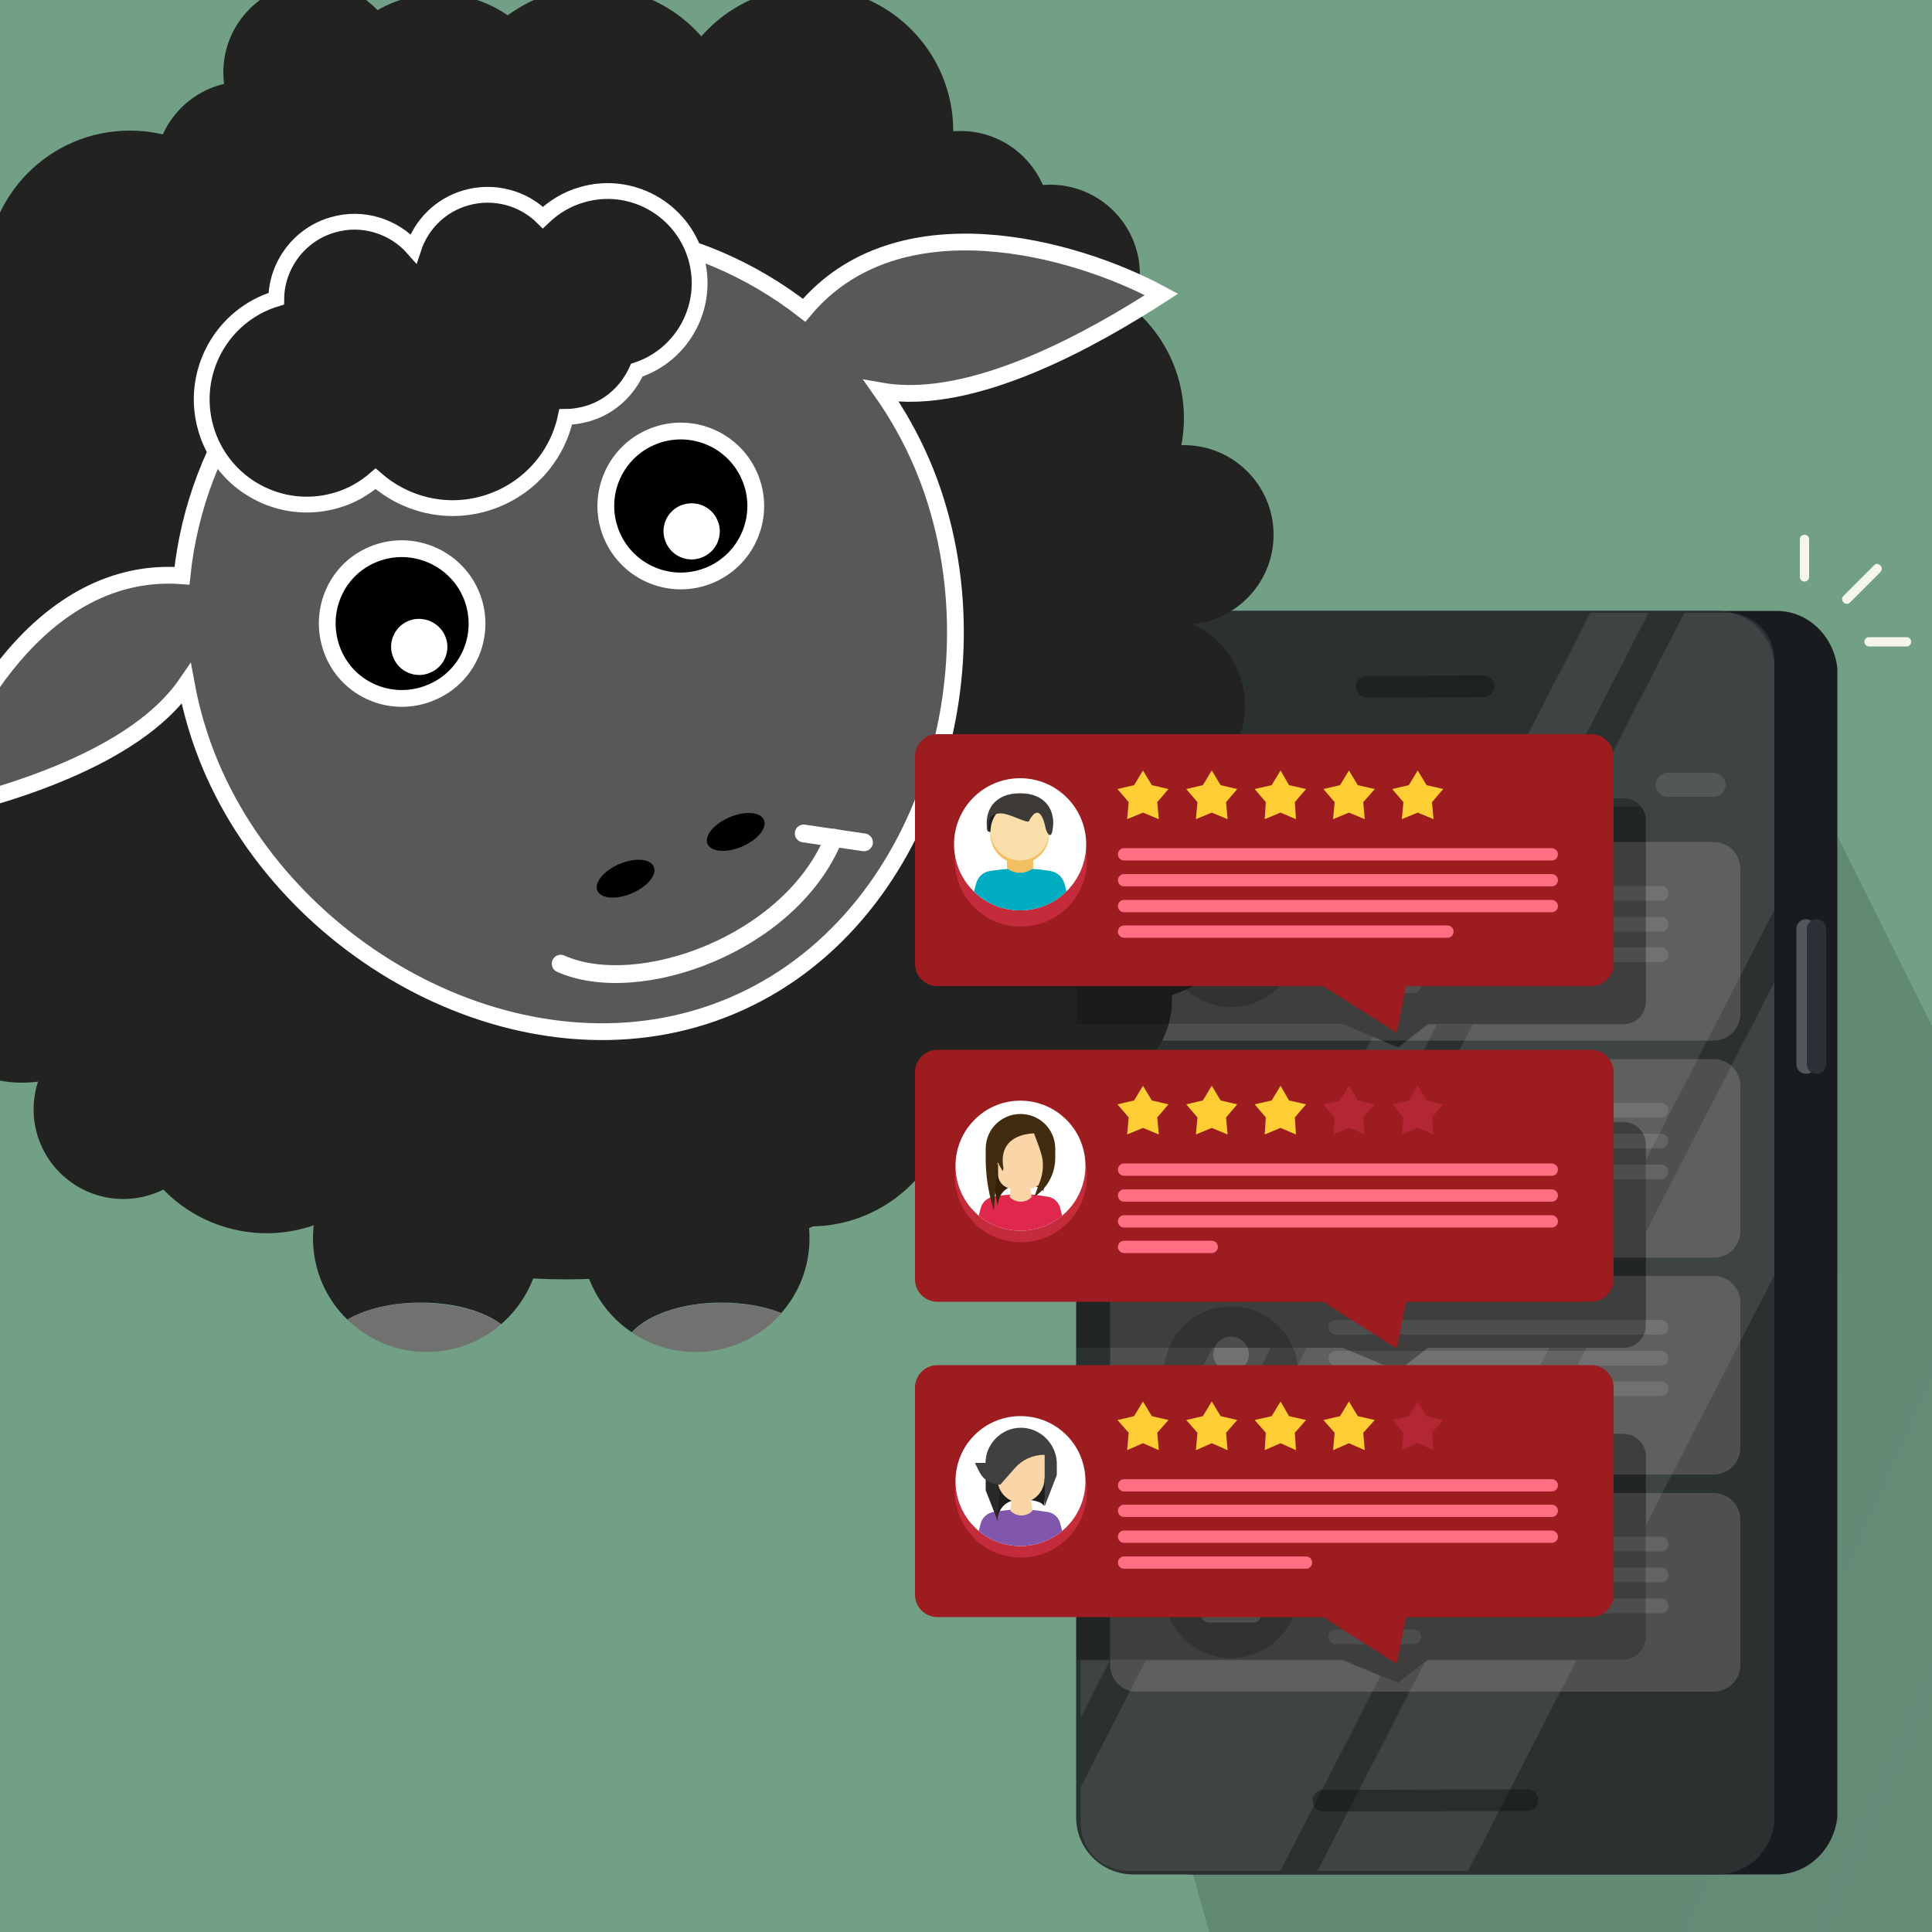
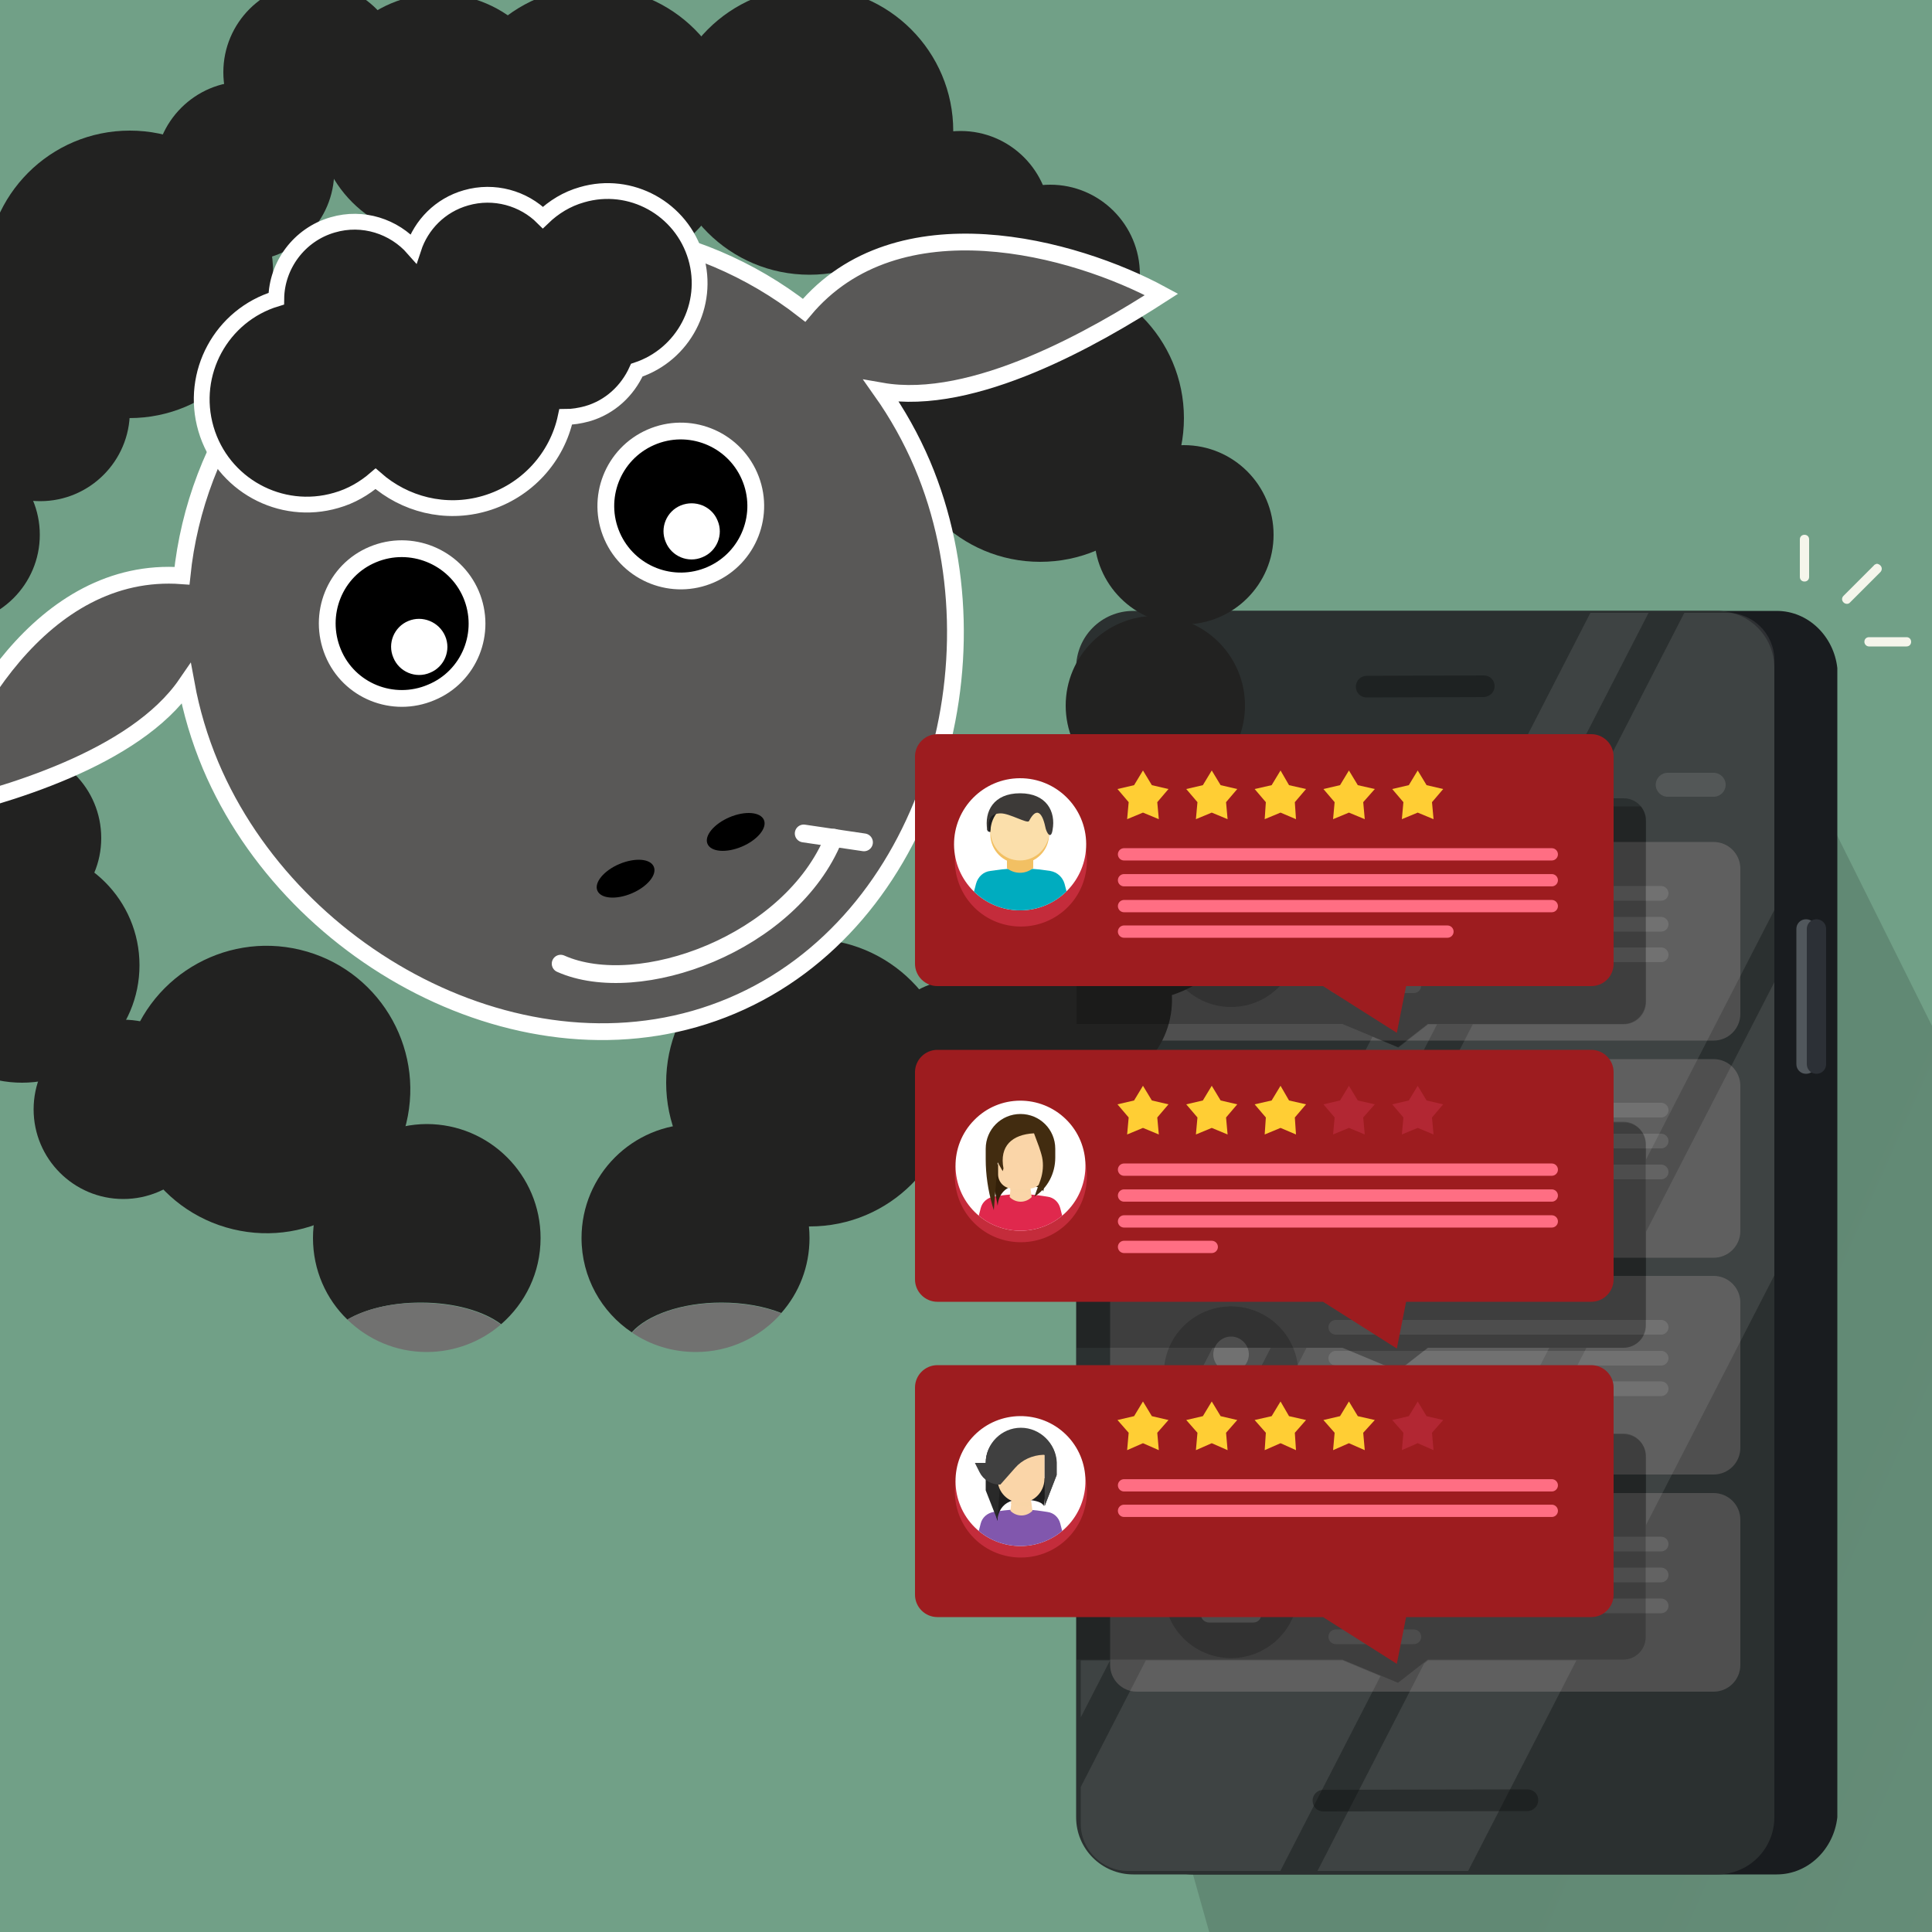
<svg xmlns="http://www.w3.org/2000/svg" xmlns:xlink="http://www.w3.org/1999/xlink" version="1.1" x="0px" y="0px" viewBox="0 0 500 500" style="enable-background:new 0 0 500 500;" xml:space="preserve">
  <style type="text/css">
	.st0{fill:#71A087;}
	.st1{filter:url(#Adobe_OpacityMaskFilter);}
	.st2{filter:url(#Adobe_OpacityMaskFilter_00000124128476342597374230000007446423238491038373_);}
	.st3{mask:url(#SVGID_1_);fill:url(#SVGID_00000160899481603541950360000015760398836376133775_);}
	.st4{opacity:0.14;fill:url(#SVGID_00000000193410820034391950000004090017946587370645_);}
	.st5{fill:#191C1F;}
	.st6{fill:#51575C;}
	.st7{fill:#2C3036;}
	.st8{fill:#2B3030;}
	.st9{fill:#4F4F4F;}
	.st10{fill:#383838;stroke:#636363;stroke-width:3.804;stroke-linecap:round;stroke-miterlimit:10;}
	.st11{opacity:0.64;fill:#383838;}
	.st12{fill:#636363;}
	.st13{opacity:9.000000e-02;}
	.st14{clip-path:url(#SVGID_00000060717854688674480210000001310018785903989660_);}
	.st15{fill:#FFFFFF;}
	.st16{opacity:0.44;fill:#0F1212;}
	.st17{opacity:0.12;}
	.st18{fill:#F1F1F2;}
	.st19{fill:#222221;}
	.st20{fill:#717170;}
	.st21{fill:#595857;stroke:#FFFFFF;stroke-width:4.343;stroke-miterlimit:10;}
	.st22{stroke:#FFFFFF;stroke-width:4.343;stroke-miterlimit:10;}
	.st23{fill:#222221;stroke:#FFFFFF;stroke-width:4.089;stroke-miterlimit:10;}
	.st24{fill:none;stroke:#FFFFFF;stroke-width:4.606;stroke-linecap:round;stroke-miterlimit:10;}
	.st25{clip-path:url(#SVGID_00000025442838792275477790000012200198217627633849_);}
	.st26{opacity:0.22;}
	.st27{fill:#9D1C1F;}
	.st28{fill:#383838;stroke:#FF6E83;stroke-width:3.18;stroke-linecap:round;stroke-miterlimit:10;}
	.st29{opacity:0.64;fill:#D9354C;}
	.st30{fill:#FF6E83;}
	.st31{clip-path:url(#SVGID_00000129174555333827565340000004124750945743312032_);}
	.st32{fill:#8157AD;}
	.st33{fill:#FAD5A8;}
	.st34{opacity:0.68;fill:#FAD5A8;}
	.st35{fill:#1C1C1C;}
	.st36{fill:#292929;}
	.st37{fill:#404040;}
	.st38{fill:#FFCE34;}
	.st39{opacity:0.62;fill:#BF2E40;}
	.st40{clip-path:url(#SVGID_00000109005129617206213630000000610234285484862338_);}
	.st41{fill:#E0284D;}
	.st42{fill:#332009;}
	.st43{fill:#422C10;}
	.st44{clip-path:url(#SVGID_00000182510887906598377080000006361974183881766292_);}
	.st45{fill:#00ACBF;}
	.st46{fill:#F2C063;}
	.st47{fill:#1F1F1F;}
	.st48{fill:#FBDFAB;}
	.st49{fill:#3D3A38;}
	.st50{fill:#F5F5EB;}
</style>
  <g id="Layer_1">
    <rect class="st0" width="500" height="500" />
    <g id="Layer_4">
	</g>
  </g>
  <g id="Layer_2">
    <defs>
      <filter id="Adobe_OpacityMaskFilter" filterUnits="userSpaceOnUse" x="287.1" y="187.2" width="303.7" height="358.7">
        <feFlood style="flood-color:white;flood-opacity:1" result="back" />
        <feBlend in="SourceGraphic" in2="back" mode="normal" />
      </filter>
    </defs>
    <mask maskUnits="userSpaceOnUse" x="287.1" y="187.2" width="303.7" height="358.7" id="SVGID_1_">
      <g class="st1">
        <defs>
          <filter id="Adobe_OpacityMaskFilter_00000067940841811551409280000006602517822926308244_" filterUnits="userSpaceOnUse" x="251.3" y="214.2" width="339.5" height="331.8">
            <feFlood style="flood-color:white;flood-opacity:1" result="back" />
            <feBlend in="SourceGraphic" in2="back" mode="normal" />
          </filter>
        </defs>
        <mask maskUnits="userSpaceOnUse" x="251.3" y="214.2" width="339.5" height="331.8" id="SVGID_1_">
          <g style="filter:url(#Adobe_OpacityMaskFilter_00000067940841811551409280000006602517822926308244_);">
				</g>
        </mask>
        <linearGradient id="SVGID_00000163064441736452737150000001758294352525858177_" gradientUnits="userSpaceOnUse" x1="259.372" y1="328.365" x2="572.932" y2="468.016">
          <stop offset="0.36" style="stop-color:#FFFFFF" />
          <stop offset="1" style="stop-color:#000000" />
        </linearGradient>
        <polygon style="mask:url(#SVGID_1_);fill:url(#SVGID_00000163064441736452737150000001758294352525858177_);" points="590.8,546      590.8,387.3 467.9,214.2 251.3,455.2 283.2,546    " />
      </g>
    </mask>
    <linearGradient id="SVGID_00000026844888036794355370000011455437530033090183_" gradientUnits="userSpaceOnUse" x1="324.779" y1="336.024" x2="626.064" y2="470.208">
      <stop offset="0.36" style="stop-color:#000000" />
      <stop offset="0.795" style="stop-color:#231F20" />
      <stop offset="1" style="stop-color:#000000" />
    </linearGradient>
    <polygon style="opacity:0.14;fill:url(#SVGID_00000026844888036794355370000011455437530033090183_);" points="590.8,447.8    461,187.2 287.1,408.3 325.9,546 590.8,546  " />
    <g>
      <path class="st5" d="M459.8,485.1H308.7c-8.2,0-14.8-6.6-14.8-14.8V172.9c0-8.2,6.6-14.8,14.8-14.8h151.1    c8.2,0,14.8,6.6,15.7,14.8v297.4C474.6,478.5,468,485.1,459.8,485.1z" />
      <g>
        <path class="st6" d="M467.4,277.9L467.4,277.9c-1.4,0-2.5-1.1-2.5-2.5v-35c0-1.4,1.1-2.5,2.5-2.5l0,0c1.4,0,2.5,1.1,2.5,2.5v35     C469.9,276.8,468.8,277.9,467.4,277.9z" />
        <path class="st7" d="M470.1,277.9L470.1,277.9c-1.4,0-2.5-1.1-2.5-2.5v-35c0-1.4,1.1-2.5,2.5-2.5l0,0c1.4,0,2.5,1.1,2.5,2.5v35     C472.6,276.8,471.5,277.9,470.1,277.9z" />
      </g>
      <path class="st8" d="M444.4,485.1H293.3c-8.2,0-14.8-6.6-14.8-14.8V172.9c0-8.2,6.6-14.8,14.8-14.8h151.1    c8.2,0,14.8,6.6,14.8,14.8v297.4C459.2,478.5,452.6,485.1,444.4,485.1z" />
      <g>
        <g>
          <path class="st9" d="M379.3,437.8h-85.1c-3.8,0-6.9-3.1-6.9-6.9v-37.6c0-3.8,3.1-6.9,6.9-6.9h149.3c3.8,0,6.9,3.1,6.9,6.9v37.6      c0,3.8-3.1,6.9-6.9,6.9h-41.7" />
          <g>
            <g>
              <line class="st10" x1="345.7" y1="399.6" x2="429.9" y2="399.6" />
              <line class="st10" x1="345.7" y1="407.6" x2="429.9" y2="407.6" />
              <line class="st10" x1="345.7" y1="415.6" x2="429.9" y2="415.6" />
              <line class="st10" x1="345.7" y1="423.6" x2="365.9" y2="423.6" />
            </g>
            <g>
              <ellipse transform="matrix(1 -4.494110e-03 4.494110e-03 1 -1.847 1.436)" class="st11" cx="318.6" cy="411.7" rx="17.4" ry="17.4" />
              <path class="st12" d="M314,406.6c0-2.5,2.1-4.6,4.6-4.6c2.5,0,4.6,2.1,4.6,4.6c0,2.5-2.1,4.6-4.6,4.6        C316.1,411.2,314,409.2,314,406.6z M326.3,417.3l-0.6-2.2c-0.3-1.1-0.7-2.1-1.2-2.9c-0.5-0.8-1.6-1.1-2.5-0.6        c-1,0.6-2.1,0.9-3.4,0.9c-1.2,0-2.4-0.3-3.4-0.9c-0.8-0.5-1.9-0.2-2.5,0.6c-0.5,0.8-1,1.8-1.2,2.9l-0.6,2.2        c-0.4,1.3,0.6,2.6,2,2.6h11.3C325.7,420,326.7,418.7,326.3,417.3z" />
            </g>
          </g>
        </g>
        <g>
          <path class="st9" d="M379.3,381.6h-85.1c-3.8,0-6.9-3.1-6.9-6.9v-37.6c0-3.8,3.1-6.9,6.9-6.9h149.3c3.8,0,6.9,3.1,6.9,6.9v37.6      c0,3.8-3.1,6.9-6.9,6.9h-41.7" />
          <g>
            <g>
              <line class="st10" x1="345.7" y1="343.5" x2="429.9" y2="343.5" />
              <line class="st10" x1="345.7" y1="351.5" x2="429.9" y2="351.5" />
              <line class="st10" x1="345.7" y1="359.4" x2="429.9" y2="359.4" />
              <line class="st10" x1="345.7" y1="367.4" x2="365.9" y2="367.4" />
            </g>
            <g>
              <ellipse transform="matrix(1 -4.494110e-03 4.494110e-03 1 -1.595 1.435)" class="st11" cx="318.6" cy="355.5" rx="17.4" ry="17.4" />
              <path class="st12" d="M314,350.5c0-2.5,2.1-4.6,4.6-4.6c2.5,0,4.6,2.1,4.6,4.6c0,2.5-2.1,4.6-4.6,4.6        C316.1,355.1,314,353,314,350.5z M326.3,361.2l-0.6-2.2c-0.3-1.1-0.7-2.1-1.2-2.9c-0.5-0.8-1.6-1.1-2.5-0.6        c-1,0.6-2.1,0.9-3.4,0.9c-1.2,0-2.4-0.3-3.4-0.9c-0.8-0.5-1.9-0.2-2.5,0.6c-0.5,0.8-1,1.8-1.2,2.9l-0.6,2.2        c-0.4,1.3,0.6,2.6,2,2.6h11.3C325.7,363.8,326.7,362.5,326.3,361.2z" />
            </g>
          </g>
        </g>
        <g>
          <path class="st9" d="M379.3,325.5h-85.1c-3.8,0-6.9-3.1-6.9-6.9V281c0-3.8,3.1-6.9,6.9-6.9h149.3c3.8,0,6.9,3.1,6.9,6.9v37.6      c0,3.8-3.1,6.9-6.9,6.9h-41.7" />
          <g>
            <g>
              <line class="st10" x1="345.7" y1="287.3" x2="429.9" y2="287.3" />
              <line class="st10" x1="345.7" y1="295.3" x2="429.9" y2="295.3" />
              <line class="st10" x1="345.7" y1="303.3" x2="429.9" y2="303.3" />
              <line class="st10" x1="345.7" y1="311.3" x2="365.9" y2="311.3" />
            </g>
            <g>
              <ellipse transform="matrix(1 -4.605500e-03 4.605500e-03 1 -1.375 1.47)" class="st11" cx="318.6" cy="299.4" rx="17.4" ry="17.4" />
              <path class="st12" d="M314,294.3c0-2.5,2.1-4.6,4.6-4.6c2.5,0,4.6,2.1,4.6,4.6c0,2.5-2.1,4.6-4.6,4.6        C316.1,298.9,314,296.9,314,294.3z M326.3,305l-0.6-2.2c-0.3-1.1-0.7-2.1-1.2-2.9c-0.5-0.8-1.6-1.1-2.5-0.6        c-1,0.6-2.1,0.9-3.4,0.9c-1.2,0-2.4-0.3-3.4-0.9c-0.8-0.5-1.9-0.2-2.5,0.6c-0.5,0.8-1,1.8-1.2,2.9l-0.6,2.2        c-0.4,1.3,0.6,2.6,2,2.6h11.3C325.7,307.7,326.7,306.4,326.3,305z" />
            </g>
          </g>
        </g>
        <g>
          <path class="st9" d="M379.3,269.3h-85.1c-3.8,0-6.9-3.1-6.9-6.9v-37.6c0-3.8,3.1-6.9,6.9-6.9h149.3c3.8,0,6.9,3.1,6.9,6.9v37.6      c0,3.8-3.1,6.9-6.9,6.9h-41.7" />
          <g>
            <g>
              <line class="st10" x1="345.7" y1="231.2" x2="429.9" y2="231.2" />
              <line class="st10" x1="345.7" y1="239.2" x2="429.9" y2="239.2" />
              <line class="st10" x1="345.7" y1="247.1" x2="429.9" y2="247.1" />
              <line class="st10" x1="345.7" y1="255.1" x2="365.9" y2="255.1" />
            </g>
            <g>
              <ellipse transform="matrix(1 -4.605500e-03 4.605500e-03 1 -1.117 1.47)" class="st11" cx="318.6" cy="243.2" rx="17.4" ry="17.4" />
              <path class="st12" d="M314,238.2c0-2.5,2.1-4.6,4.6-4.6c2.5,0,4.6,2.1,4.6,4.6c0,2.5-2.1,4.6-4.6,4.6        C316.1,242.8,314,240.7,314,238.2z M326.3,248.9l-0.6-2.2c-0.3-1.1-0.7-2.1-1.2-2.9c-0.5-0.8-1.6-1.1-2.5-0.6        c-1,0.6-2.1,0.9-3.4,0.9c-1.2,0-2.4-0.3-3.4-0.9c-0.8-0.5-1.9-0.2-2.5,0.6c-0.5,0.8-1,1.8-1.2,2.9l-0.6,2.2        c-0.4,1.3,0.6,2.6,2,2.6h11.3C325.7,251.5,326.7,250.2,326.3,248.9z" />
            </g>
          </g>
        </g>
      </g>
      <g class="st13">
        <defs>
          <path id="SVGID_00000093152356358074579400000001169381401966831023_" class="st13" d="M447,158.6H286.8v48h133.4      c3.2,0,5.8,2.6,5.8,5.8v46.9c0,3.2-2.6,5.8-5.8,5.8h-50.6l-7.7,6l-14.4-6h-62v25.4h134.7c3.2,0,5.8,2.6,5.8,5.8V343      c0,3.2-2.6,5.8-5.8,5.8h-50.6l-7.7,6l-14.4-6h-62v22.4h134.7c3.2,0,5.8,2.6,5.8,5.8v46.9c0,3.2-2.6,5.8-5.8,5.8h-50.6l-7.7,6      l-14.4-6h-67.8V472c0,6.7,5.5,12.2,12.2,12.2H447c6.7,0,12.2-5.5,12.2-12.2V170.8C459.2,164.1,453.7,158.6,447,158.6z" />
        </defs>
        <clipPath id="SVGID_00000021841214767662586430000002859213113993885840_">
          <use xlink:href="#SVGID_00000093152356358074579400000001169381401966831023_" style="overflow:visible;" />
        </clipPath>
        <g style="clip-path:url(#SVGID_00000021841214767662586430000002859213113993885840_);">
          <rect x="340.7" y="107.8" transform="matrix(0.889 0.457 -0.457 0.889 174.826 -125.721)" class="st15" width="13.4" height="381.8" />
          <rect x="411.6" y="160.7" transform="matrix(0.889 0.457 -0.457 0.889 208.03 -157.121)" class="st15" width="34.7" height="381.8" />
          <rect x="356.5" y="129.5" transform="matrix(0.889 0.457 -0.457 0.889 188.858 -140.265)" class="st15" width="55.9" height="381.8" />
        </g>
      </g>
      <path class="st16" d="M384,180.4l-30.3,0.1c-1.6,0-2.8-1.2-2.8-2.8l0,0c0-1.6,1.3-2.8,2.8-2.8l30.3-0.1c1.6,0,2.8,1.2,2.8,2.8l0,0    C386.8,179.1,385.6,180.3,384,180.4z" />
      <path class="st16" d="M395.3,468.7l-52.8,0.1c-1.6,0-2.8-1.2-2.8-2.8l0,0c0-1.6,1.3-2.8,2.8-2.8l52.8-0.1c1.6,0,2.8,1.2,2.8,2.8    l0,0C398.1,467.4,396.8,468.7,395.3,468.7z" />
      <g class="st17">
-         <path class="st18" d="M309.1,206.2h-13.6c-1.7,0-3.1-1.4-3.1-3.1l0,0c0-1.7,1.4-3.1,3.1-3.1h13.6c1.7,0,3.1,1.4,3.1,3.1l0,0     C312.2,204.8,310.8,206.2,309.1,206.2z" />
        <path class="st18" d="M322,206.2h-4.6c-1.7,0-3.1-1.4-3.1-3.1l0,0c0-1.7,1.4-3.1,3.1-3.1h4.6c1.7,0,3.1,1.4,3.1,3.1l0,0     C325,204.8,323.6,206.2,322,206.2z" />
        <path class="st18" d="M443.5,206.2h-11.9c-1.7,0-3.1-1.4-3.1-3.1l0,0c0-1.7,1.4-3.1,3.1-3.1h11.9c1.7,0,3.1,1.4,3.1,3.1l0,0     C446.6,204.8,445.2,206.2,443.5,206.2z" />
      </g>
    </g>
    <g>
      <g>
        <g>
          <path class="st19" d="M139.9,320.4c0-16.3-13.2-29.5-29.5-29.5C94.2,291,81,304.2,81,320.4c0,8.3,3.4,15.8,8.9,21.1      c4.6-2.7,11.4-4.4,19-4.4c8.7,0,16.3,2.2,20.8,5.6C135.9,337.3,139.9,329.4,139.9,320.4z" />
          <path class="st19" d="M186.7,337.1c5.9,0,11.2,1,15.5,2.7c4.6-5.2,7.3-12,7.3-19.4c0-16.3-13.2-29.5-29.5-29.5      c-16.3,0-29.5,13.2-29.5,29.5c0,10.2,5.2,19.2,13,24.4C167.5,340.3,176.4,337.1,186.7,337.1z" />
          <path class="st20" d="M89.9,341.5c5.3,5.2,12.6,8.4,20.5,8.4c7.3,0,14.1-2.7,19.2-7.1c-4.5-3.4-12.1-5.6-20.8-5.6      C101.3,337.1,94.5,338.8,89.9,341.5z" />
          <path class="st20" d="M202.2,339.9c-4.3-1.7-9.7-2.7-15.5-2.7c-10.4,0-19.2,3.2-23.1,7.7c4.7,3.2,10.4,5,16.5,5      C188.9,349.9,196.8,346,202.2,339.9z" />
        </g>
        <g>
-           <path class="st19" d="M305.9,167.2c0,90.5-71.4,163.9-159.4,163.9c-88,0-159.4-73.4-159.4-163.9c0-90.5,71.4-154.9,159.4-154.9      C234.5,12.3,305.9,76.7,305.9,167.2z" />
          <ellipse transform="matrix(0.234 -0.972 0.972 0.234 -221.086 283.19)" class="st19" cx="69.1" cy="281.8" rx="37.2" ry="37.2" />
          <circle class="st19" cx="209.6" cy="280.2" r="37.2" />
          <path class="st19" d="M70.7,71c0,20.5-16.6,37.2-37.2,37.2S-3.6,91.6-3.6,71c0-20.5,16.6-37.2,37.2-37.2S70.7,50.5,70.7,71z" />
          <path class="st19" d="M306.4,108.2c0,20.5-16.6,37.2-37.2,37.2s-37.2-16.6-37.2-37.2c0-20.5,16.6-37.2,37.2-37.2      S306.4,87.7,306.4,108.2z" />
          <path class="st19" d="M246.7,33.9c0,20.5-16.6,37.2-37.2,37.2s-37.2-16.6-37.2-37.2c0-20.5,16.6-37.2,37.2-37.2      S246.7,13.4,246.7,33.9z" />
          <path class="st19" d="M190.7,33.9c0,20.5-16.6,37.2-37.2,37.2s-37.2-16.6-37.2-37.2c0-20.5,16.6-37.2,37.2-37.2      S190.7,13.4,190.7,33.9z" />
          <circle class="st19" cx="113.5" cy="30" r="31.6" />
          <path class="st19" d="M10.3,138.4c0,12.8-10.4,23.2-23.2,23.2c-12.8,0-23.2-10.4-23.2-23.2c0-12.8,10.4-23.2,23.2-23.2      C-0.1,115.2,10.3,125.6,10.3,138.4z" />
          <path class="st19" d="M3,182.6c0,12.8-10.4,23.2-23.2,23.2c-12.8,0-23.2-10.4-23.2-23.2c0-12.8,10.4-23.2,23.2-23.2      C-7.4,159.4,3,169.8,3,182.6z" />
          <path class="st19" d="M26.2,216.9c0,12.8-10.4,23.2-23.2,23.2c-12.8,0-23.2-10.4-23.2-23.2c0-12.8,10.4-23.2,23.2-23.2      C15.8,193.6,26.2,204,26.2,216.9z" />
          <path class="st19" d="M36.1,249.8c0,16.8-13.6,30.4-30.4,30.4c-16.8,0-30.4-13.6-30.4-30.4c0-16.8,13.6-30.4,30.4-30.4      C22.5,219.4,36.1,233,36.1,249.8z" />
          <path class="st19" d="M33.6,106.5c0,12.8-10.4,23.2-23.2,23.2c-12.8,0-23.2-10.4-23.2-23.2c0-12.8,10.4-23.2,23.2-23.2      C23.2,83.3,33.6,93.7,33.6,106.5z" />
          <path class="st19" d="M329.6,138.4c0,12.8-10.4,23.2-23.2,23.2c-12.8,0-23.2-10.4-23.2-23.2c0-12.8,10.4-23.2,23.2-23.2      C319.2,115.2,329.6,125.6,329.6,138.4z" />
          <path class="st19" d="M295,71c0,12.8-10.4,23.2-23.2,23.2S248.6,83.9,248.6,71c0-12.8,10.4-23.2,23.2-23.2S295,58.2,295,71z" />
          <path class="st19" d="M271.8,57.1c0,12.8-10.4,23.2-23.2,23.2c-12.8,0-23.2-10.4-23.2-23.2c0-12.8,10.4-23.2,23.2-23.2      C261.4,33.9,271.8,44.3,271.8,57.1z" />
          <path class="st19" d="M322.2,182.6c0,12.8-10.4,23.2-23.2,23.2s-23.2-10.4-23.2-23.2c0-12.8,10.4-23.2,23.2-23.2      S322.2,169.8,322.2,182.6z" />
          <path class="st19" d="M259.9,247.2c6.3-11.1,20.5-15,31.7-8.7c11.1,6.3,15,20.5,8.7,31.7c-6.3,11.1-20.5,15-31.7,8.7      C257.5,272.5,253.6,258.3,259.9,247.2z" />
          <path class="st19" d="M267.6,213.6c8.3-14.6,26.8-19.7,41.4-11.4c14.6,8.3,19.7,26.8,11.4,41.4c-8.3,14.6-26.8,19.7-41.4,11.4      C264.4,246.8,259.3,228.2,267.6,213.6z" />
          <path class="st19" d="M271.8,276.6c0,12.8-10.4,23.2-23.2,23.2c-12.8,0-23.2-10.4-23.2-23.2c0-12.8,10.4-23.2,23.2-23.2      C261.4,253.4,271.8,263.7,271.8,276.6z" />
          <path class="st19" d="M55.1,287.1c0,12.8-10.4,23.2-23.2,23.2c-12.8,0-23.2-10.4-23.2-23.2c0-12.8,10.4-23.2,23.2-23.2      C44.8,263.9,55.1,274.3,55.1,287.1z" />
          <path class="st19" d="M86.5,44.3c0,12.8-10.4,23.2-23.2,23.2c-12.8,0-23.2-10.4-23.2-23.2c0-12.8,10.4-23.2,23.2-23.2      C76.2,21.1,86.5,31.4,86.5,44.3z" />
          <path class="st19" d="M104.2,18.7c0,12.8-10.4,23.2-23.2,23.2c-12.8,0-23.2-10.4-23.2-23.2C57.8,5.9,68.2-4.5,81-4.5      C93.8-4.5,104.2,5.9,104.2,18.7z" />
        </g>
        <path class="st21" d="M300.6,76.2c-22.5-12.2-68.3-24.9-92.5,4.1c-27.7-21.6-65.9-27.9-100.5-13.2C72.8,81.8,50.7,113.9,47.1,149     c-36.4-2.7-58.3,37.7-65,61.4c18.9-4.3,52.8-14,66.1-33.4c1.3,7.1,3.4,14.2,6.3,21.1c21.5,50.9,84.1,83.7,134.9,62.2     c50.9-21.5,70.8-89.3,49.3-140.1c-2.9-6.8-6.5-13.2-10.6-19C252,105.4,283.7,87.1,300.6,76.2z" />
        <path d="M169.2,224.3c0.9,2.1-1.7,5.2-5.7,6.9c-4,1.7-8,1.4-8.9-0.7c-0.9-2.1,1.7-5.2,5.7-6.9     C164.4,221.9,168.3,222.2,169.2,224.3z" />
        <path d="M197.7,212.2c0.9,2.1-1.7,5.2-5.7,6.9c-4,1.7-8,1.4-8.9-0.7c-0.9-2.1,1.7-5.2,5.7-6.9     C192.8,209.8,196.8,210.1,197.7,212.2z" />
        <path class="st22" d="M121.9,153.8c4.2,9.9-0.4,21.3-10.3,25.4c-9.9,4.2-21.3-0.4-25.4-10.3s0.4-21.3,10.3-25.4     C106.3,139.4,117.7,144,121.9,153.8z" />
        <ellipse transform="matrix(0.916 -0.401 0.401 0.916 -37.703 81.704)" class="st22" cx="176.2" cy="130.9" rx="19.4" ry="19.4" />
        <path class="st15" d="M115.2,164.6c1.6,3.7-0.2,8-3.9,9.5c-3.7,1.6-8-0.2-9.5-3.9c-1.6-3.7,0.2-8,3.9-9.5     C109.3,159.2,113.6,160.9,115.2,164.6z" />
        <path class="st15" d="M185.7,134.7c1.6,3.7-0.2,8-3.9,9.5c-3.7,1.6-8-0.2-9.5-3.9c-1.6-3.7,0.2-8,3.9-9.5     C179.9,129.3,184.2,131,185.7,134.7z" />
        <path class="st23" d="M180.1,66.6c-3.7-12.6-16.9-19.9-29.5-16.2c-3.9,1.1-7.3,3.2-10.1,5.9c-5-5-12.6-7.2-19.9-5.1     c-6.7,1.9-11.6,7-13.6,13.1c-5-5.7-13.1-8.4-20.9-6.1c-8.7,2.5-14.5,10.5-14.6,19.1C57.3,81.6,49.1,96.6,53.3,111     c4.2,14.4,19.3,22.7,33.7,18.5c3.9-1.1,7.3-3.1,10.2-5.6c7.5,6.6,18,9.4,28.3,6.4c10.9-3.2,18.7-12,20.9-22.4     c1.8,0,3.6-0.3,5.5-0.8c6-1.7,10.5-6,12.9-11.3C176.9,91.8,183.7,78.9,180.1,66.6z" />
        <path class="st24" d="M145.1,249.4c20.2,9,59.6-5.2,70.7-32.6" />
        <line class="st24" x1="208" y1="215.7" x2="223.6" y2="218" />
      </g>
      <g>
        <defs>
          <path id="SVGID_00000000913842203206095400000013072264916443523249_" d="M503.6,208.7H285c-3.5,0-6.4,2.9-6.4,6.4v223.4      c0,3.5,2.9,6.4,6.4,6.4h218.6c3.5,0,6.4-2.9,6.4-6.4V215.1C509.9,211.6,507.1,208.7,503.6,208.7z" />
        </defs>
        <clipPath id="SVGID_00000105385754740099871340000016413937124236858002_">
          <use xlink:href="#SVGID_00000000913842203206095400000013072264916443523249_" style="overflow:visible;" />
        </clipPath>
        <g style="clip-path:url(#SVGID_00000105385754740099871340000016413937124236858002_);">
          <path class="st26" d="M420.1,429.5h-50.6l-7.7,6l-14.4-6h-96.5c-3.2,0-5.8-2.6-5.8-5.8v-46.9c0-3.2,2.6-5.8,5.8-5.8h169.2      c3.2,0,5.8,2.6,5.8,5.8v46.9C425.9,426.9,423.3,429.5,420.1,429.5z" />
          <path class="st26" d="M420.1,348.8h-50.6l-7.7,6l-14.4-6h-96.5c-3.2,0-5.8-2.6-5.8-5.8v-46.9c0-3.2,2.6-5.8,5.8-5.8h169.2      c3.2,0,5.8,2.6,5.8,5.8V343C425.9,346.2,423.3,348.8,420.1,348.8z" />
          <path class="st26" d="M420.1,265h-50.6l-7.7,6l-14.4-6h-96.5c-3.2,0-5.8-2.6-5.8-5.8v-46.9c0-3.2,2.6-5.8,5.8-5.8h169.2      c3.2,0,5.8,2.6,5.8,5.8v46.9C425.9,262.4,423.3,265,420.1,265z" />
        </g>
      </g>
      <g>
        <path class="st27" d="M411.8,418.5h-47.9l-2.4,12.1l-19.1-12.1h-99.8c-3.2,0-5.8-2.6-5.8-5.8v-53.6c0-3.2,2.6-5.8,5.8-5.8h169.2     c3.2,0,5.8,2.6,5.8,5.8v53.6C417.6,415.9,415,418.5,411.8,418.5z" />
        <g>
          <g>
            <line class="st28" x1="290.9" y1="384.4" x2="401.6" y2="384.4" />
            <line class="st28" x1="290.9" y1="391" x2="401.6" y2="391" />
-             <line class="st28" x1="290.9" y1="397.7" x2="401.6" y2="397.7" />
-             <line class="st28" x1="290.9" y1="404.4" x2="338" y2="404.4" />
            <g>
              <path class="st28" d="M290.9,371.1" />
              <path class="st28" d="M290.9,377.7" />
            </g>
          </g>
          <g>
            <path class="st29" d="M252,374c-6.6,6.7-6.5,17.6,0.2,24.2c6.7,6.6,17.6,6.5,24.2-0.2c6.6-6.7,6.5-17.6-0.2-24.2       C269.4,367.2,258.6,367.3,252,374z" />
            <path class="st30" d="M259.7,381c0-2.5,2-4.5,4.5-4.5c2.5,0,4.5,2,4.5,4.5c0,2.5-2,4.5-4.5,4.5       C261.7,385.5,259.7,383.5,259.7,381z M271.7,391.5l-0.6-2.2c-0.2-1.1-0.7-2-1.2-2.9c-0.5-0.8-1.6-1.1-2.4-0.6       c-1,0.5-2.1,0.9-3.3,0.9c-1.2,0-2.4-0.3-3.3-0.9c-0.8-0.5-1.9-0.2-2.4,0.6c-0.5,0.8-0.9,1.8-1.2,2.9l-0.6,2.2       c-0.4,1.3,0.6,2.6,2,2.6h11.1C271.1,394.1,272.1,392.8,271.7,391.5z" />
          </g>
          <g>
            <g>
              <defs>
                <path id="SVGID_00000036217262382749705760000007123076074319586958_" d="M252.1,371.5c-6.5,6.6-6.4,17.3,0.2,23.8         c6.6,6.5,17.3,6.4,23.8-0.2s6.4-17.3-0.2-23.8C269.3,364.8,258.6,364.9,252.1,371.5z" />
              </defs>
              <use xlink:href="#SVGID_00000036217262382749705760000007123076074319586958_" style="overflow:visible;fill:#FFFFFF;" />
              <clipPath id="SVGID_00000140710987621062747490000007676302552456019848_">
                <use xlink:href="#SVGID_00000036217262382749705760000007123076074319586958_" style="overflow:visible;" />
              </clipPath>
              <g style="clip-path:url(#SVGID_00000140710987621062747490000007676302552456019848_);">
                <path class="st32" d="M276.1,400.9l-2.6,0.5c-6.2,1.2-12.6,1.2-18.8,0l-2.6-0.5l1.7-6.6c0.4-1.6,1.7-2.7,3.3-3l1.3-0.2         c3.8-0.6,7.6-0.6,11.4,0l1.3,0.2c1.6,0.2,2.9,1.4,3.3,3L276.1,400.9z" />
              </g>
              <g style="clip-path:url(#SVGID_00000140710987621062747490000007676302552456019848_);">
                <path class="st33" d="M267.2,391L267.2,391c-1.6,1.6-4.1,1.6-5.7,0l0,0l0.4-3.6h4.8L267.2,391z" />
                <path class="st34" d="M266.6,386.2c-0.7,0.2-1.4,0.4-2.3,0.4l0,0c-0.8,0-1.6-0.1-2.3-0.4l-0.4,3c0.8,0.3,3.5,0.9,5.3,0.6         L266.6,386.2z" />
              </g>
              <g style="clip-path:url(#SVGID_00000140710987621062747490000007676302552456019848_);">
                <path class="st35" d="M258.1,393.6c0,0,0-5.5,6-5.5c6,0,6,1.7,6,1.7l1.1-7.2h-15.2L258.1,393.6z" />
                <path class="st36" d="M264.2,370L264.2,370c-5,0-9.1,3.6-9.1,8.6v7.1l3.1,7.9v-1.1l0.6-8.2l3.8-4.3c1.8-2.1,4.5-3.3,7.3-3.4         l0.4,0v13.2l3.1-8v-3.2C273.3,373.6,269.2,370,264.2,370z" />
                <path class="st33" d="M264.2,388.9L264.2,388.9c-3.3,0-6-2.7-6-6v-9.5h12.1v9.5C270.2,386.2,267.5,388.9,264.2,388.9z" />
                <path class="st37" d="M264.2,369.5L264.2,369.5c-5,0-9.1,4.1-9.1,9.1h-2.8l1.2,2.4c1,2,3.1,3.3,5.4,3.2l0,0l3.8-4.3         c1.8-2.1,4.5-3.3,7.3-3.4l0.4,0v13.2l3.1-8v-3.2C273.3,373.6,269.2,369.5,264.2,369.5z" />
              </g>
            </g>
          </g>
        </g>
        <g>
          <polygon class="st38" points="295.8,373.5 291.7,375.3 292.1,370.8 289.2,367.5 293.5,366.5 295.8,362.7 298.1,366.5       302.4,367.5 299.5,370.8 299.9,375.3     " />
          <polygon class="st38" points="313.6,373.5 309.5,375.3 309.9,370.8 307,367.5 311.3,366.5 313.6,362.7 315.9,366.5 320.2,367.5       317.3,370.8 317.7,375.3     " />
          <polygon class="st38" points="331.4,373.5 327.3,375.3 327.6,370.8 324.7,367.5 329.1,366.5 331.4,362.7 333.6,366.5 338,367.5       335.1,370.8 335.4,375.3     " />
          <polygon class="st38" points="349.1,373.5 345,375.3 345.4,370.8 342.5,367.5 346.8,366.5 349.1,362.7 351.4,366.5 355.8,367.5       352.8,370.8 353.2,375.3     " />
          <polygon class="st39" points="366.9,373.5 362.8,375.3 363.2,370.8 360.3,367.5 364.6,366.5 366.9,362.7 369.2,366.5       373.5,367.5 370.6,370.8 371,375.3     " />
        </g>
      </g>
      <g>
        <path class="st27" d="M411.8,336.9h-47.9l-2.4,12.1l-19.1-12.1h-99.8c-3.2,0-5.8-2.6-5.8-5.8v-53.6c0-3.2,2.6-5.8,5.8-5.8h169.2     c3.2,0,5.8,2.6,5.8,5.8v53.6C417.6,334.3,415,336.9,411.8,336.9z" />
        <g>
          <g>
            <line class="st28" x1="290.9" y1="302.7" x2="401.6" y2="302.7" />
            <line class="st28" x1="290.9" y1="309.4" x2="401.6" y2="309.4" />
            <line class="st28" x1="290.9" y1="316.1" x2="401.6" y2="316.1" />
            <line class="st28" x1="290.9" y1="322.7" x2="313.6" y2="322.7" />
            <g>
              <path class="st28" d="M290.9,289.4" />
              <path class="st28" d="M290.9,296.1" />
            </g>
          </g>
          <g>
            <path class="st29" d="M252,292.4c-6.6,6.7-6.5,17.6,0.2,24.2c6.7,6.6,17.6,6.5,24.2-0.2c6.6-6.7,6.5-17.6-0.2-24.2       C269.4,285.5,258.6,285.6,252,292.4z" />
            <path class="st30" d="M259.7,299.4c0-2.5,2-4.5,4.5-4.5c2.5,0,4.5,2,4.5,4.5c0,2.5-2,4.5-4.5,4.5       C261.7,303.9,259.7,301.9,259.7,299.4z M271.7,309.9l-0.6-2.2c-0.2-1.1-0.7-2-1.2-2.9c-0.5-0.8-1.6-1.1-2.4-0.6       c-1,0.5-2.1,0.9-3.3,0.9c-1.2,0-2.4-0.3-3.3-0.9c-0.8-0.5-1.9-0.2-2.4,0.6c-0.5,0.8-0.9,1.8-1.2,2.9l-0.6,2.2       c-0.4,1.3,0.6,2.6,2,2.6h11.1C271.1,312.5,272.1,311.2,271.7,309.9z" />
          </g>
          <g>
            <g>
              <defs>
                <path id="SVGID_00000088852699777289597390000016140618943741530759_" d="M252.1,289.9c-6.5,6.6-6.4,17.3,0.2,23.8         c6.6,6.5,17.3,6.4,23.8-0.2s6.4-17.3-0.2-23.8C269.3,283.2,258.6,283.2,252.1,289.9z" />
              </defs>
              <use xlink:href="#SVGID_00000088852699777289597390000016140618943741530759_" style="overflow:visible;fill:#FFFFFF;" />
              <clipPath id="SVGID_00000147922609114973835400000007395019863583337903_">
                <use xlink:href="#SVGID_00000088852699777289597390000016140618943741530759_" style="overflow:visible;" />
              </clipPath>
              <g style="clip-path:url(#SVGID_00000147922609114973835400000007395019863583337903_);">
                <path class="st41" d="M276.1,319.3l-2.6,0.5c-6.2,1.2-12.6,1.2-18.8,0l-2.6-0.5l1.7-6.6c0.4-1.6,1.7-2.7,3.3-3l1.3-0.2         c3.8-0.6,7.6-0.6,11.4,0l1.3,0.2c1.6,0.2,2.9,1.4,3.3,3L276.1,319.3z" />
                <g>
                  <path class="st42" d="M258.2,312.1c0,0,0-5.4,5.9-5.4c5.9,0,5.9,1.7,5.9,1.7l1.1-7.1h-14.9L258.2,312.1z" />
                  <g>
                    <path class="st33" d="M267,309.8L267,309.8c-1.6,1.6-4.1,1.6-5.7,0l0,0l0.4-3.6h4.8L267,309.8z" />
                    <path class="st34" d="M266.4,305c-0.7,0.2-1.4,0.4-2.3,0.4l0,0c-0.8,0-1.6-0.1-2.3-0.4l-0.4,3c0.8,0.3,3.5,0.9,5.3,0.6           L266.4,305z" />
                  </g>
                  <path class="st33" d="M266.4,307.6h-4.4c-2.1,0-3.7-1.7-3.7-3.7v-9.1c0-1.3,1.1-2.4,2.4-2.4h7.1c1.3,0,2.4,1.1,2.4,2.4v9.1          C270.1,305.9,268.4,307.6,266.4,307.6z" />
                  <path class="st34" d="M260,302.7L260,302.7c0.5-4,1.7-7.2,5.9-9.1l0.1-0.1l-2.7-2.9l-6.3,6.7L260,302.7z" />
                  <path class="st34" d="M269,302.7c-0.3,2-1,3.2-2,4.2c1.8-1,3.1-3,3.1-5.2v-9.3c0,0-1.4,0.9-1.1,4.3c0.2,1.9,0.2,3.5,0.1,4.8          L269,302.7z" />
                  <path class="st43" d="M257.2,313.2l1-12.4l1.3,2.3l0.2-0.7c-1.1-5.8,2.2-8.8,7.9-9.1l0,0l1.3,3.5c0.3,0.9,0.6,1.8,0.8,2.7          c0.4,1.9,0.2,4-0.4,5.8l-1.6,4.4l0,0c3.4-2.2,5.4-6,5.4-10.1v-2.3c0-5-4-9-9-9l0,0c-5,0-9,4-9,9v2.7c0,4,0.6,8,1.7,11.9          L257.2,313.2" />
                </g>
              </g>
            </g>
          </g>
        </g>
        <g>
          <polygon class="st38" points="295.8,291.9 291.7,293.6 292.1,289.2 289.2,285.8 293.5,284.8 295.8,281 298.1,284.8 302.4,285.8       299.5,289.2 299.9,293.6     " />
          <polygon class="st38" points="313.6,291.9 309.5,293.6 309.9,289.2 307,285.8 311.3,284.8 313.6,281 315.9,284.8 320.2,285.8       317.3,289.2 317.7,293.6     " />
          <polygon class="st38" points="331.4,291.9 327.3,293.6 327.6,289.2 324.7,285.8 329.1,284.8 331.4,281 333.6,284.8 338,285.8       335.1,289.2 335.4,293.6     " />
          <polygon class="st39" points="349.1,291.9 345,293.6 345.4,289.2 342.5,285.8 346.8,284.8 349.1,281 351.4,284.8 355.8,285.8       352.8,289.2 353.2,293.6     " />
          <polygon class="st39" points="366.9,291.9 362.8,293.6 363.2,289.2 360.3,285.8 364.6,284.8 366.9,281 369.2,284.8 373.5,285.8       370.6,289.2 371,293.6     " />
        </g>
      </g>
      <g>
        <path class="st27" d="M411.8,255.2h-47.9l-2.4,12.1l-19.1-12.1h-99.8c-3.2,0-5.8-2.6-5.8-5.8v-53.6c0-3.2,2.6-5.8,5.8-5.8h169.2     c3.2,0,5.8,2.6,5.8,5.8v53.6C417.6,252.7,415,255.2,411.8,255.2z" />
        <g>
          <g>
            <line class="st28" x1="290.9" y1="221.1" x2="401.6" y2="221.1" />
            <line class="st28" x1="290.9" y1="227.8" x2="401.6" y2="227.8" />
            <line class="st28" x1="290.9" y1="234.5" x2="401.6" y2="234.5" />
            <line class="st28" x1="290.9" y1="241.1" x2="374.6" y2="241.1" />
            <g>
              <path class="st28" d="M290.9,207.8" />
              <path class="st28" d="M290.9,214.5" />
            </g>
          </g>
          <g>
            <path class="st29" d="M252,210.7c-6.6,6.7-6.5,17.6,0.2,24.2c6.7,6.6,17.6,6.5,24.2-0.2c6.6-6.7,6.5-17.6-0.2-24.2       C269.4,203.9,258.6,204,252,210.7z" />
            <path class="st30" d="M259.7,217.8c0-2.5,2-4.5,4.5-4.5c2.5,0,4.5,2,4.5,4.5c0,2.5-2,4.5-4.5,4.5       C261.7,222.3,259.7,220.2,259.7,217.8z M271.7,228.3l-0.6-2.2c-0.2-1.1-0.7-2-1.2-2.9c-0.5-0.8-1.6-1.1-2.4-0.6       c-1,0.5-2.1,0.9-3.3,0.9c-1.2,0-2.4-0.3-3.3-0.9c-0.8-0.5-1.9-0.2-2.4,0.6c-0.5,0.8-0.9,1.8-1.2,2.9l-0.6,2.2       c-0.4,1.3,0.6,2.6,2,2.6h11.1C271.1,230.8,272.1,229.6,271.7,228.3z" />
          </g>
          <g>
            <g>
              <defs>
                <ellipse id="SVGID_00000049930771127242845240000012960569770694571161_" transform="matrix(1 -4.771772e-03 4.771772e-03 1 -1.039 1.262)" cx="264" cy="218.5" rx="17.1" ry="17.1" />
              </defs>
              <use xlink:href="#SVGID_00000049930771127242845240000012960569770694571161_" style="overflow:visible;fill:#FFFFFF;" />
              <clipPath id="SVGID_00000097474556414553200060000000613137275275103901_">
                <use xlink:href="#SVGID_00000049930771127242845240000012960569770694571161_" style="overflow:visible;" />
              </clipPath>
              <g style="clip-path:url(#SVGID_00000097474556414553200060000000613137275275103901_);">
                <path class="st45" d="M277.4,236l-2.9,0.5c-6.9,1.3-14,1.3-20.9,0l-2.9-0.5l1.9-7.3c0.5-1.8,1.9-3.1,3.7-3.3l1.4-0.2         c4.2-0.6,8.5-0.6,12.7,0l1.4,0.2c1.8,0.3,3.2,1.6,3.7,3.3L277.4,236z" />
                <path class="st46" d="M267.4,224.7l-0.2,0.1c-2,1.5-4.7,1.4-6.6-0.1l0,0v-3.4h6.8V224.7z" />
                <g>
                  <path class="st47" d="M271.5,214.2c0,1.1-1.1,2.2-1.4,0.4c-0.3-1.5-2.8-5.5-3.8-3.8c-1.4,2.5-4-0.6-6.1-0.6          c-4.4,0,1.5,4.5-3.8,5.1c-0.4,0.1-0.9-0.2-0.9-0.6c0-4.7,4.1-8,8.4-8C268.6,206.7,271.5,209.7,271.5,214.2z" />
                  <circle class="st46" cx="263.9" cy="215.9" r="7.6" />
                  <ellipse transform="matrix(0.923 -0.385 0.385 0.923 -62.472 118.057)" class="st48" cx="263.9" cy="215.2" rx="7.6" ry="7.6" />
                  <path class="st49" d="M264,205.3c-6.9,0-9.3,4.7-8.5,9.5c1.3,1.8-1.6-4.3,3.5-4.3c2.3,0,6.8,2.7,7.3,2          c1.9-3.7,3.4-2.3,4.2,1.4c0.3,1.7,1.5,3.5,1.9,0.9C273.3,210,270.8,205.3,264,205.3z" />
                </g>
              </g>
            </g>
          </g>
        </g>
        <g>
          <polygon class="st38" points="295.8,210.3 291.7,212 292.1,207.6 289.2,204.2 293.5,203.2 295.8,199.4 298.1,203.2 302.4,204.2       299.5,207.6 299.9,212     " />
          <polygon class="st38" points="313.6,210.3 309.5,212 309.9,207.6 307,204.2 311.3,203.2 313.6,199.4 315.9,203.2 320.2,204.2       317.3,207.6 317.7,212     " />
          <polygon class="st38" points="331.4,210.3 327.3,212 327.6,207.6 324.7,204.2 329.1,203.2 331.4,199.4 333.6,203.2 338,204.2       335.1,207.6 335.4,212     " />
          <polygon class="st38" points="349.1,210.3 345,212 345.4,207.6 342.5,204.2 346.8,203.2 349.1,199.4 351.4,203.2 355.8,204.2       352.8,207.6 353.2,212     " />
          <polygon class="st38" points="366.9,210.3 362.8,212 363.2,207.6 360.3,204.2 364.6,203.2 366.9,199.4 369.2,203.2 373.5,204.2       370.6,207.6 371,212     " />
        </g>
      </g>
    </g>
  </g>
  <g id="Layer_3">
    <g>
      <path class="st50" d="M484.9,146.4l-7.8,7.8c-0.5,0.5-0.5,1.2,0,1.7c0.5,0.5,1.3,0.5,1.7,0l7.8-7.8c0.2-0.2,0.4-0.5,0.4-0.9    c0-0.3-0.1-0.6-0.4-0.9c-0.2-0.2-0.6-0.4-0.9-0.4C485.4,146,485.1,146.1,484.9,146.4z" />
      <path class="st50" d="M468.2,149.3v-9.7c0-0.7-0.5-1.2-1.2-1.2s-1.2,0.5-1.2,1.2v9.7c0,0.7,0.5,1.2,1.2,1.2S468.2,150,468.2,149.3    z" />
      <path class="st50" d="M483.7,167.3h9.7c0.7,0,1.2-0.5,1.2-1.2c0-0.7-0.5-1.2-1.2-1.2h-9.7c-0.7,0-1.2,0.5-1.2,1.2    C482.5,166.7,483,167.3,483.7,167.3z" />
    </g>
  </g>
</svg>